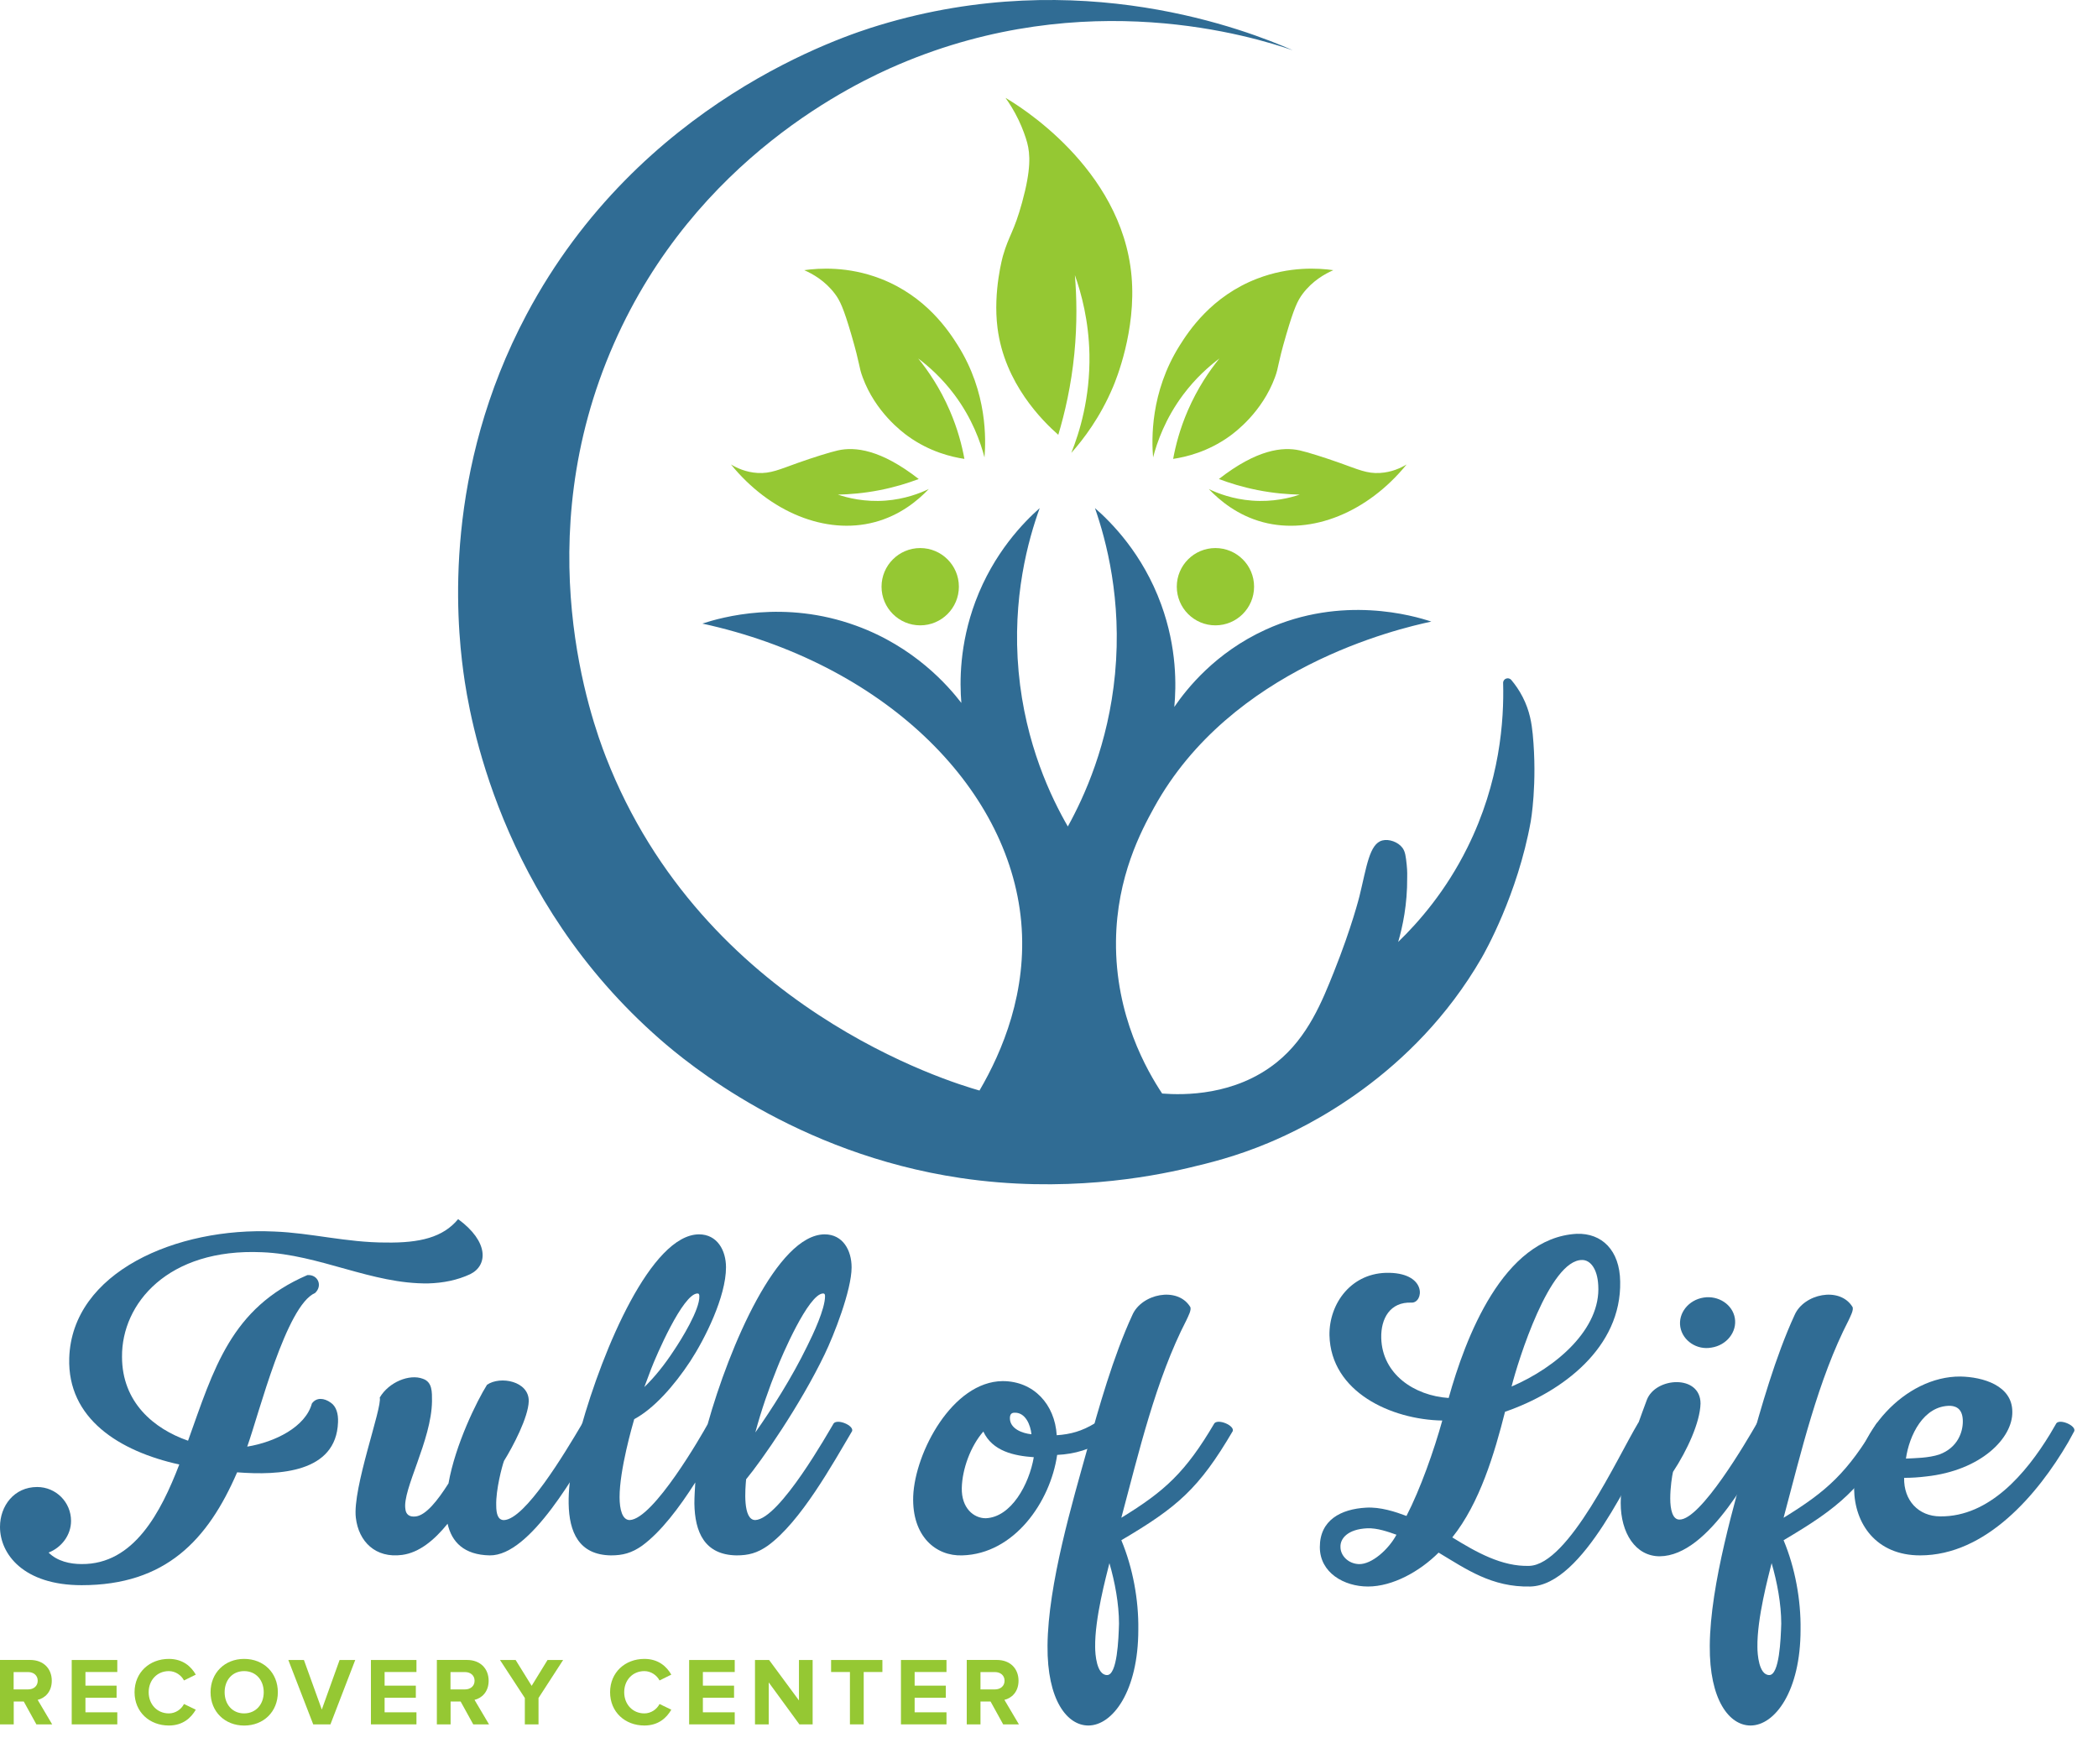
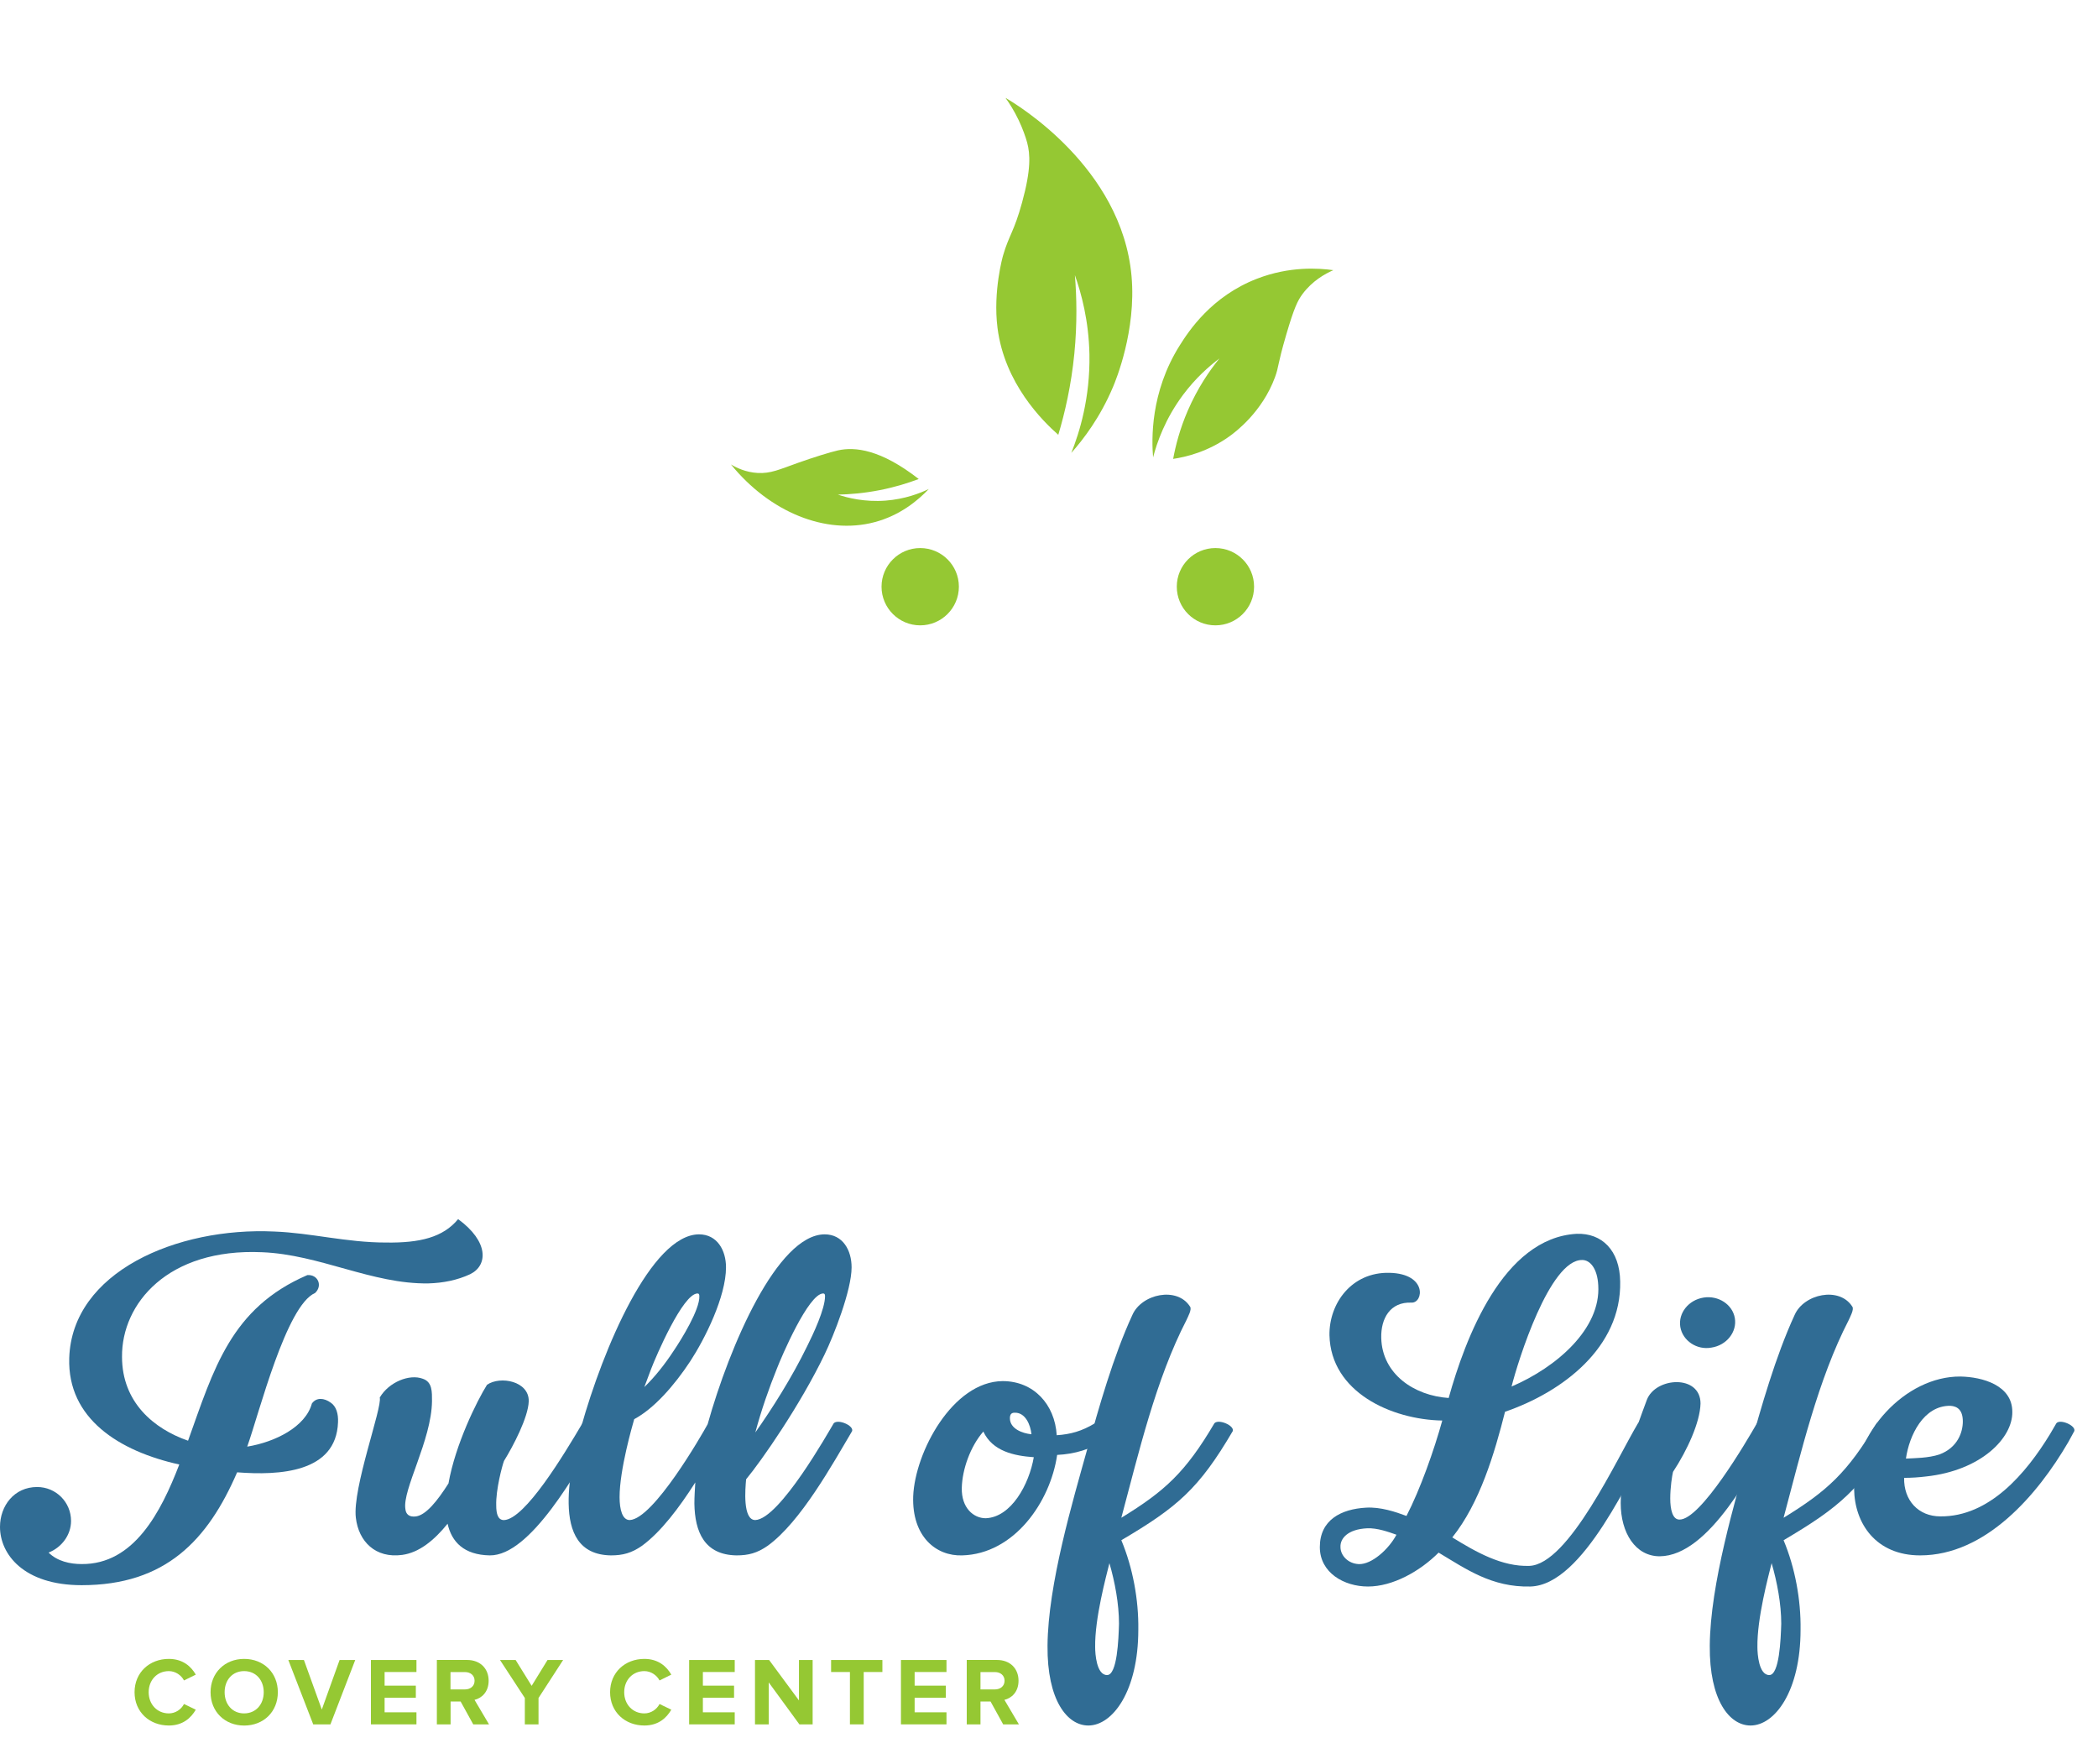
<svg xmlns="http://www.w3.org/2000/svg" width="44" height="37" viewBox="0 0 44 37" fill="none">
  <path d="M9.86 26.723C9.59 26.849 9.293 26.907 8.984 26.916C7.801 26.934 6.705 26.309 5.493 26.262C3.521 26.175 2.55 27.339 2.559 28.455C2.559 29.407 3.223 29.965 3.944 30.215C4.483 28.714 4.838 27.435 6.445 26.742C6.666 26.723 6.773 26.963 6.608 27.117C6.003 27.377 5.435 29.638 5.185 30.339C5.772 30.243 6.407 29.925 6.541 29.435C6.637 29.3 6.801 29.319 6.935 29.416C7.05 29.492 7.098 29.647 7.089 29.83C7.05 30.887 5.858 30.946 4.973 30.878C4.357 32.302 3.472 33.245 1.712 33.245C0.491 33.245 0 32.591 0 32.023C0 31.58 0.298 31.186 0.779 31.186C1.173 31.186 1.49 31.503 1.49 31.897C1.49 32.196 1.289 32.456 1.019 32.561C1.202 32.744 1.471 32.802 1.711 32.802C2.808 32.812 3.375 31.715 3.76 30.714C2.5 30.436 1.413 29.752 1.452 28.483C1.509 26.674 3.712 25.732 5.751 25.828C6.53 25.857 7.261 26.059 8.098 26.059C8.8 26.069 9.291 25.953 9.608 25.568C10.254 26.04 10.235 26.54 9.86 26.723Z" fill="#306C94" />
  <path d="M12.6 30.013C12.099 30.86 11.128 32.63 10.271 32.62C9.733 32.61 9.473 32.341 9.387 31.956C9.108 32.302 8.791 32.562 8.435 32.61C7.876 32.686 7.521 32.331 7.463 31.831C7.387 31.215 8.022 29.512 7.964 29.31C8.156 28.983 8.589 28.81 8.868 28.916C9.07 28.984 9.06 29.195 9.06 29.388C9.05 30.206 8.435 31.244 8.502 31.648C8.512 31.754 8.579 31.822 8.723 31.803C8.935 31.774 9.175 31.475 9.406 31.11C9.55 30.292 10.003 29.379 10.214 29.042C10.492 28.85 11.098 28.965 11.089 29.388C11.079 29.724 10.762 30.33 10.57 30.639C10.531 30.744 10.397 31.244 10.407 31.572C10.407 31.755 10.445 31.88 10.57 31.88C11.012 31.861 11.829 30.504 12.214 29.851C12.292 29.753 12.638 29.897 12.6 30.013Z" fill="#306C94" />
  <path d="M17.871 30.013C17.467 30.695 16.794 31.917 16.101 32.418C15.88 32.572 15.697 32.62 15.447 32.62C14.774 32.61 14.572 32.129 14.563 31.533C14.563 31.389 14.573 31.245 14.582 31.09C14.245 31.62 13.86 32.129 13.465 32.418C13.245 32.572 13.061 32.62 12.812 32.62C12.138 32.61 11.936 32.129 11.926 31.533C11.916 30.975 12.08 30.34 12.186 29.936C12.648 28.282 13.658 25.897 14.658 25.887C15.043 25.887 15.226 26.223 15.226 26.579C15.226 27.195 14.783 28.08 14.475 28.551C14.139 29.061 13.715 29.542 13.301 29.763C13.263 29.897 12.994 30.821 12.994 31.399C12.994 31.658 13.052 31.879 13.206 31.879C13.706 31.86 14.725 30.081 14.841 29.869C15.302 28.224 16.302 25.896 17.293 25.887C17.678 25.887 17.86 26.223 17.86 26.579C17.86 27.06 17.485 28.012 17.293 28.407C16.784 29.465 15.976 30.629 15.648 31.024C15.63 31.216 15.572 31.879 15.84 31.879C16.35 31.86 17.38 30.023 17.485 29.85C17.573 29.753 17.909 29.897 17.871 30.013ZM13.513 29.09C13.734 28.878 13.946 28.609 14.129 28.329C14.292 28.089 14.677 27.464 14.667 27.185C14.667 27.146 14.657 27.127 14.629 27.127C14.321 27.127 13.753 28.455 13.658 28.704L13.513 29.09ZM15.841 30.042C16.188 29.551 16.61 28.887 16.928 28.233C17.053 27.983 17.303 27.454 17.303 27.184C17.303 27.145 17.293 27.127 17.264 27.127C16.957 27.127 16.389 28.454 16.293 28.704C16.13 29.108 15.967 29.57 15.841 30.042Z" fill="#306C94" />
  <path d="M23.21 30.186C22.864 30.398 22.546 30.494 22.171 30.513C22.027 31.504 21.267 32.591 20.18 32.62C19.632 32.639 19.123 32.226 19.152 31.379C19.19 30.456 19.978 28.974 21.027 28.965C21.682 28.965 22.123 29.456 22.162 30.1C22.451 30.081 22.692 30.014 22.96 29.851C23.142 29.753 23.316 30.118 23.21 30.186ZM21.681 30.561C21.267 30.532 20.815 30.436 20.623 30.023C20.354 30.33 20.18 30.812 20.171 31.206C20.162 31.629 20.421 31.841 20.672 31.841C21.209 31.821 21.584 31.128 21.681 30.561ZM21.18 29.743C21.18 29.964 21.44 30.061 21.632 30.08C21.613 29.887 21.507 29.618 21.276 29.628C21.218 29.628 21.18 29.657 21.18 29.743Z" fill="#306C94" />
  <path d="M25.854 30.013C25.143 31.225 24.69 31.61 23.517 32.302C23.758 32.879 23.882 33.553 23.873 34.178C23.873 35.466 23.335 36.188 22.825 36.188C22.382 36.188 21.959 35.658 21.969 34.514C21.979 33.225 22.498 31.484 22.806 30.378C23.046 29.522 23.344 28.455 23.748 27.579C23.94 27.136 24.69 26.973 24.96 27.406C24.999 27.464 24.912 27.618 24.883 27.685C24.238 28.935 23.883 30.465 23.517 31.831C24.43 31.272 24.863 30.878 25.469 29.849C25.556 29.753 25.892 29.897 25.854 30.013ZM23.468 34.052C23.468 33.638 23.382 33.177 23.267 32.783C23.199 33.061 22.959 33.937 22.968 34.543C22.968 34.687 22.997 35.13 23.218 35.13C23.431 35.13 23.459 34.38 23.468 34.052Z" fill="#306C94" />
  <path d="M34.731 30.013C34.193 30.936 33.212 33.244 32.095 33.273C31.287 33.292 30.749 32.908 30.171 32.562C29.777 32.956 29.209 33.273 28.69 33.273C28.189 33.273 27.68 32.985 27.68 32.446C27.68 31.879 28.122 31.648 28.651 31.619C28.949 31.601 29.267 31.706 29.497 31.793C29.786 31.234 30.075 30.417 30.248 29.792C29.18 29.773 27.91 29.196 27.882 28.003C27.872 27.339 28.343 26.675 29.141 26.694C29.939 26.713 29.853 27.329 29.603 27.319C29.151 27.3 28.958 27.656 28.968 28.06C28.987 28.82 29.661 29.271 30.382 29.319C30.728 28.078 31.517 25.962 33.066 25.876C33.595 25.857 33.97 26.222 33.979 26.876C34.008 28.261 32.767 29.194 31.564 29.608C31.343 30.483 31.035 31.522 30.458 32.243C30.958 32.551 31.497 32.859 32.074 32.84C32.901 32.811 33.92 30.57 34.353 29.849C34.433 29.753 34.77 29.897 34.731 30.013ZM29.287 32.187C29.124 32.129 28.883 32.042 28.672 32.052C28.268 32.071 28.104 32.264 28.113 32.446C28.113 32.619 28.268 32.793 28.498 32.803C28.768 32.812 29.123 32.494 29.287 32.187ZM31.701 29.079C32.644 28.675 33.577 27.867 33.519 26.954C33.5 26.598 33.346 26.425 33.183 26.425C32.5 26.415 31.837 28.541 31.701 29.079Z" fill="#306C94" />
  <path d="M37.232 30.013C36.77 30.792 35.857 32.63 34.808 32.639C34.299 32.639 33.99 32.148 33.99 31.523C33.99 30.812 34.289 30.033 34.538 29.359C34.721 28.878 35.664 28.821 35.664 29.436C35.654 29.83 35.385 30.417 35.087 30.869C35.068 30.945 35.029 31.196 35.029 31.427C35.029 31.657 35.077 31.869 35.221 31.869C35.664 31.879 36.626 30.235 36.847 29.85C36.933 29.753 37.27 29.897 37.232 30.013ZM35.24 27.829C35.192 27.54 35.413 27.262 35.73 27.213C36.038 27.165 36.336 27.357 36.384 27.646C36.432 27.934 36.211 28.214 35.894 28.262C35.586 28.32 35.289 28.117 35.24 27.829Z" fill="#306C94" />
  <path d="M39.743 30.013C39.032 31.225 38.579 31.61 37.406 32.302C37.647 32.879 37.771 33.553 37.762 34.178C37.762 35.466 37.224 36.188 36.713 36.188C36.271 36.188 35.848 35.658 35.858 34.514C35.867 33.225 36.387 31.484 36.694 30.378C36.935 29.522 37.233 28.455 37.637 27.579C37.829 27.136 38.579 26.973 38.849 27.406C38.887 27.464 38.801 27.618 38.772 27.685C38.127 28.935 37.772 30.465 37.406 31.831C38.319 31.272 38.752 30.878 39.358 29.849C39.444 29.753 39.781 29.897 39.743 30.013ZM37.357 34.052C37.357 33.638 37.27 33.177 37.155 32.783C37.087 33.061 36.848 33.937 36.857 34.543C36.857 34.687 36.886 35.13 37.106 35.13C37.318 35.13 37.347 34.38 37.357 34.052Z" fill="#306C94" />
  <path d="M43.503 30.013L43.377 30.244C42.733 31.35 41.646 32.62 40.27 32.62C39.347 32.62 38.894 31.956 38.885 31.225C38.866 30.07 39.953 28.859 41.117 28.869C41.578 28.878 42.203 29.052 42.203 29.609C42.213 30.157 41.55 30.84 40.395 30.965C40.241 30.984 40.088 30.994 39.934 30.994C39.924 31.465 40.232 31.802 40.694 31.802C41.723 31.812 42.493 30.897 42.992 30.08L43.127 29.849C43.204 29.753 43.541 29.897 43.503 30.013ZM39.972 30.59C40.156 30.58 40.444 30.58 40.675 30.503C41.06 30.359 41.165 30.032 41.165 29.811C41.165 29.57 41.05 29.493 40.906 29.483C40.339 29.474 40.04 30.108 39.972 30.59Z" fill="#306C94" />
-   <path d="M0.763 36.164L0.498 35.684H0.288V36.164H0V34.813H0.632C0.913 34.813 1.086 34.997 1.086 35.249C1.086 35.488 0.936 35.616 0.79 35.65L1.094 36.164H0.763ZM0.791 35.249C0.791 35.135 0.703 35.067 0.588 35.067H0.286V35.431H0.588C0.704 35.431 0.791 35.362 0.791 35.249Z" fill="#95C833" />
-   <path d="M1.504 36.164V34.814H2.46V35.066H1.792V35.352H2.445V35.606H1.792V35.911H2.46V36.164H1.504Z" fill="#95C833" />
  <path d="M2.822 35.49C2.822 35.075 3.136 34.791 3.541 34.791C3.838 34.791 4.011 34.954 4.106 35.121L3.859 35.243C3.802 35.134 3.681 35.047 3.541 35.047C3.296 35.047 3.118 35.235 3.118 35.49C3.118 35.745 3.297 35.934 3.541 35.934C3.681 35.934 3.802 35.849 3.859 35.737L4.106 35.856C4.009 36.024 3.839 36.188 3.541 36.188C3.136 36.188 2.822 35.905 2.822 35.49Z" fill="#95C833" />
  <path d="M4.416 35.49C4.416 35.084 4.714 34.791 5.12 34.791C5.53 34.791 5.827 35.083 5.827 35.49C5.827 35.897 5.53 36.189 5.12 36.189C4.714 36.188 4.416 35.897 4.416 35.49ZM5.531 35.49C5.531 35.237 5.369 35.047 5.12 35.047C4.871 35.047 4.711 35.237 4.711 35.49C4.711 35.741 4.87 35.934 5.12 35.934C5.37 35.933 5.531 35.741 5.531 35.49Z" fill="#95C833" />
  <path d="M6.569 36.164L6.047 34.814H6.374L6.749 35.853L7.122 34.814H7.45L6.93 36.164H6.569Z" fill="#95C833" />
  <path d="M7.779 36.164V34.814H8.734V35.066H8.066V35.352H8.721V35.606H8.066V35.911H8.734V36.164H7.779Z" fill="#95C833" />
  <path d="M9.925 36.164L9.66 35.684H9.45V36.164H9.162V34.813H9.794C10.075 34.813 10.248 34.997 10.248 35.249C10.248 35.488 10.098 35.616 9.952 35.65L10.256 36.164H9.925ZM9.953 35.249C9.953 35.135 9.865 35.067 9.75 35.067H9.448V35.431H9.75C9.866 35.431 9.953 35.362 9.953 35.249Z" fill="#95C833" />
  <path d="M11.007 36.164V35.611L10.486 34.814H10.814L11.15 35.356L11.483 34.814H11.81L11.294 35.611V36.164H11.007Z" fill="#95C833" />
  <path d="M12.795 35.49C12.795 35.075 13.109 34.791 13.514 34.791C13.811 34.791 13.983 34.954 14.079 35.121L13.832 35.243C13.775 35.134 13.653 35.047 13.514 35.047C13.268 35.047 13.091 35.235 13.091 35.49C13.091 35.745 13.269 35.934 13.514 35.934C13.653 35.934 13.775 35.849 13.832 35.737L14.079 35.856C13.982 36.024 13.812 36.188 13.514 36.188C13.109 36.188 12.795 35.905 12.795 35.49Z" fill="#95C833" />
  <path d="M14.453 36.164V34.814H15.409V35.066H14.741V35.352H15.395V35.606H14.741V35.911H15.409V36.164H14.453Z" fill="#95C833" />
  <path d="M16.765 36.164L16.122 35.284V36.164H15.834V34.814H16.13L16.756 35.662V34.814H17.043V36.164H16.765Z" fill="#95C833" />
  <path d="M17.825 36.164V35.066H17.43V34.814H18.506V35.066H18.114V36.164H17.825Z" fill="#95C833" />
  <path d="M18.895 36.164V34.814H19.85V35.066H19.182V35.352H19.836V35.606H19.182V35.911H19.85V36.164H18.895Z" fill="#95C833" />
  <path d="M21.039 36.164L20.774 35.684H20.563V36.164H20.275V34.813H20.907C21.189 34.813 21.361 34.997 21.361 35.249C21.361 35.488 21.211 35.616 21.065 35.65L21.369 36.164H21.039ZM21.068 35.249C21.068 35.135 20.98 35.067 20.865 35.067H20.563V35.431H20.865C20.98 35.431 21.068 35.362 21.068 35.249Z" fill="#95C833" />
-   <path d="M27.113 1.054C26.279 0.769 22.779 -0.321 18.858 1.348C17.952 1.733 14.597 3.299 12.877 7.203C11.045 11.359 12.412 15.117 12.708 15.879C14.753 21.136 19.928 22.697 20.542 22.871C21.023 22.05 21.55 20.799 21.417 19.331C21.156 16.471 18.489 13.897 14.73 13.078C15.137 12.945 16.445 12.573 17.951 13.121C19.176 13.565 19.884 14.381 20.162 14.742C20.126 14.307 20.12 13.517 20.457 12.615C20.84 11.592 21.47 10.953 21.805 10.656C21.569 11.307 21.22 12.536 21.363 14.089C21.503 15.61 22.05 16.736 22.395 17.333C22.736 16.717 23.245 15.609 23.385 14.132C23.533 12.573 23.199 11.332 22.964 10.656C23.304 10.953 23.965 11.611 24.353 12.678C24.686 13.591 24.669 14.389 24.628 14.826C24.888 14.446 25.489 13.686 26.544 13.205C28.149 12.472 29.645 12.913 30.018 13.036C29.309 13.188 25.82 14.004 24.206 16.932C23.937 17.419 23.421 18.383 23.405 19.733C23.387 21.306 24.06 22.462 24.373 22.934C24.826 22.969 25.899 22.983 26.774 22.281C27.432 21.754 27.733 20.987 27.974 20.386C28.354 19.435 28.511 18.796 28.511 18.796C28.662 18.183 28.717 17.696 28.992 17.626C29.129 17.59 29.321 17.658 29.412 17.78C29.472 17.861 29.483 17.96 29.502 18.138C29.517 18.277 29.512 18.382 29.512 18.407C29.516 18.968 29.417 19.432 29.323 19.755C29.756 19.336 30.323 18.687 30.775 17.775C31.461 16.396 31.545 15.101 31.524 14.325C31.521 14.233 31.636 14.19 31.696 14.261C31.777 14.357 31.861 14.475 31.934 14.618C32.086 14.913 32.123 15.181 32.145 15.397C32.245 16.437 32.103 17.229 32.103 17.229C31.826 18.766 31.138 19.977 31.071 20.093C29.633 22.579 27.371 23.647 26.607 23.967C25.917 24.256 25.366 24.389 24.922 24.494C24.113 24.685 22.305 25.027 20.142 24.705C16.689 24.19 14.411 22.294 13.845 21.799C10.468 18.849 9.843 15.02 9.718 14.091C9.567 12.974 9.302 9.873 11.044 6.594C13.419 2.126 17.697 0.753 18.436 0.53C22.657 -0.752 26.168 0.642 27.113 1.054Z" fill="#306C94" />
  <path d="M19.479 10.256C19.249 10.498 18.873 10.811 18.342 10.951C17.317 11.223 16.143 10.741 15.33 9.741C15.45 9.813 15.644 9.905 15.888 9.919C16.162 9.935 16.345 9.846 16.73 9.709C17.047 9.596 17.418 9.48 17.573 9.446C17.93 9.366 18.47 9.424 19.268 10.046C19.043 10.131 18.771 10.216 18.457 10.278C18.123 10.344 17.823 10.368 17.573 10.373C17.777 10.442 18.131 10.532 18.573 10.499C18.977 10.468 19.29 10.346 19.479 10.256Z" fill="#95C833" />
-   <path d="M20.226 9.624C19.951 9.583 19.497 9.474 19.047 9.151C18.919 9.06 18.36 8.642 18.092 7.913C18.005 7.678 18.048 7.682 17.856 7.024C17.69 6.456 17.614 6.3 17.509 6.161C17.305 5.89 17.045 5.744 16.867 5.666C17.176 5.623 17.785 5.581 18.468 5.845C19.426 6.215 19.902 6.948 20.089 7.245C20.711 8.233 20.677 9.229 20.647 9.593C20.564 9.273 20.391 8.779 20.015 8.276C19.754 7.928 19.477 7.683 19.257 7.518C19.463 7.772 19.715 8.137 19.92 8.613C20.085 8.995 20.175 9.344 20.226 9.624Z" fill="#95C833" />
-   <path d="M25.352 10.257C25.581 10.498 25.957 10.811 26.489 10.952C27.514 11.223 28.687 10.741 29.5 9.741C29.38 9.813 29.186 9.905 28.942 9.919C28.669 9.936 28.485 9.846 28.1 9.709C27.783 9.596 27.413 9.48 27.258 9.446C26.901 9.367 26.361 9.424 25.563 10.046C25.787 10.131 26.059 10.216 26.373 10.278C26.707 10.344 27.007 10.368 27.258 10.373C27.053 10.442 26.7 10.532 26.258 10.499C25.853 10.468 25.54 10.347 25.352 10.257Z" fill="#95C833" />
  <path d="M24.604 9.624C24.879 9.583 25.333 9.474 25.784 9.151C25.911 9.06 26.47 8.642 26.739 7.913C26.825 7.678 26.782 7.682 26.974 7.024C27.14 6.456 27.216 6.3 27.321 6.161C27.525 5.89 27.785 5.744 27.963 5.666C27.655 5.623 27.045 5.581 26.363 5.845C25.404 6.215 24.928 6.948 24.741 7.245C24.119 8.233 24.153 9.229 24.183 9.593C24.266 9.273 24.439 8.779 24.815 8.276C25.076 7.928 25.354 7.683 25.574 7.518C25.367 7.772 25.116 8.137 24.91 8.613C24.745 8.995 24.655 9.344 24.604 9.624Z" fill="#95C833" />
  <path d="M22.468 9.498C22.724 9.211 23.073 8.753 23.341 8.119C23.4 7.981 23.833 6.935 23.731 5.791C23.528 3.506 21.31 2.181 21.088 2.053C21.168 2.164 21.268 2.32 21.362 2.516C21.45 2.7 21.511 2.877 21.542 2.991C21.606 3.231 21.626 3.553 21.436 4.244C21.267 4.863 21.159 4.934 21.036 5.36C21.036 5.36 20.822 6.102 20.92 6.876C21.067 8.045 21.869 8.832 22.195 9.119C22.333 8.658 22.466 8.083 22.532 7.413C22.593 6.785 22.581 6.229 22.543 5.77C22.68 6.157 22.834 6.729 22.848 7.433C22.864 8.349 22.639 9.071 22.468 9.498Z" fill="#95C833" />
  <path d="M18.488 12.304C18.488 12.752 18.852 13.115 19.299 13.115C19.746 13.115 20.11 12.752 20.11 12.304C20.11 11.856 19.746 11.494 19.299 11.494C18.852 11.494 18.488 11.857 18.488 12.304Z" fill="#95C833" />
  <path d="M24.68 12.304C24.68 12.752 25.043 13.115 25.49 13.115C25.938 13.115 26.301 12.752 26.301 12.304C26.301 11.856 25.938 11.494 25.49 11.494C25.042 11.494 24.68 11.857 24.68 12.304Z" fill="#95C833" />
</svg>